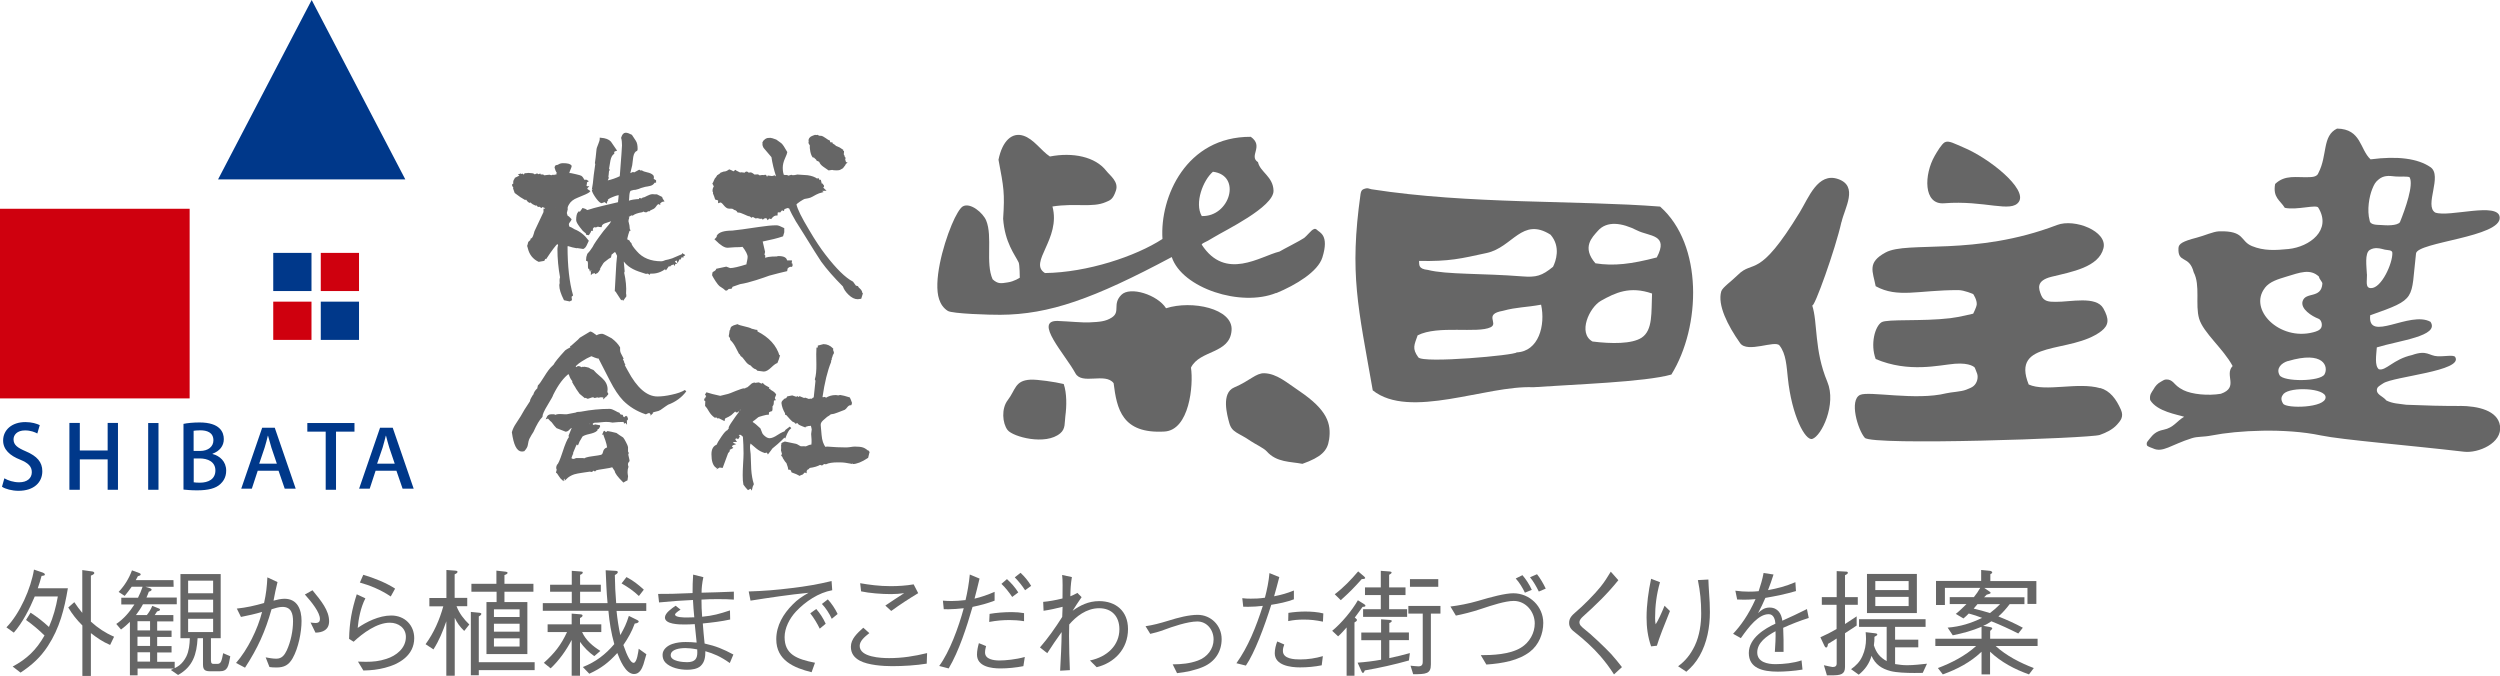
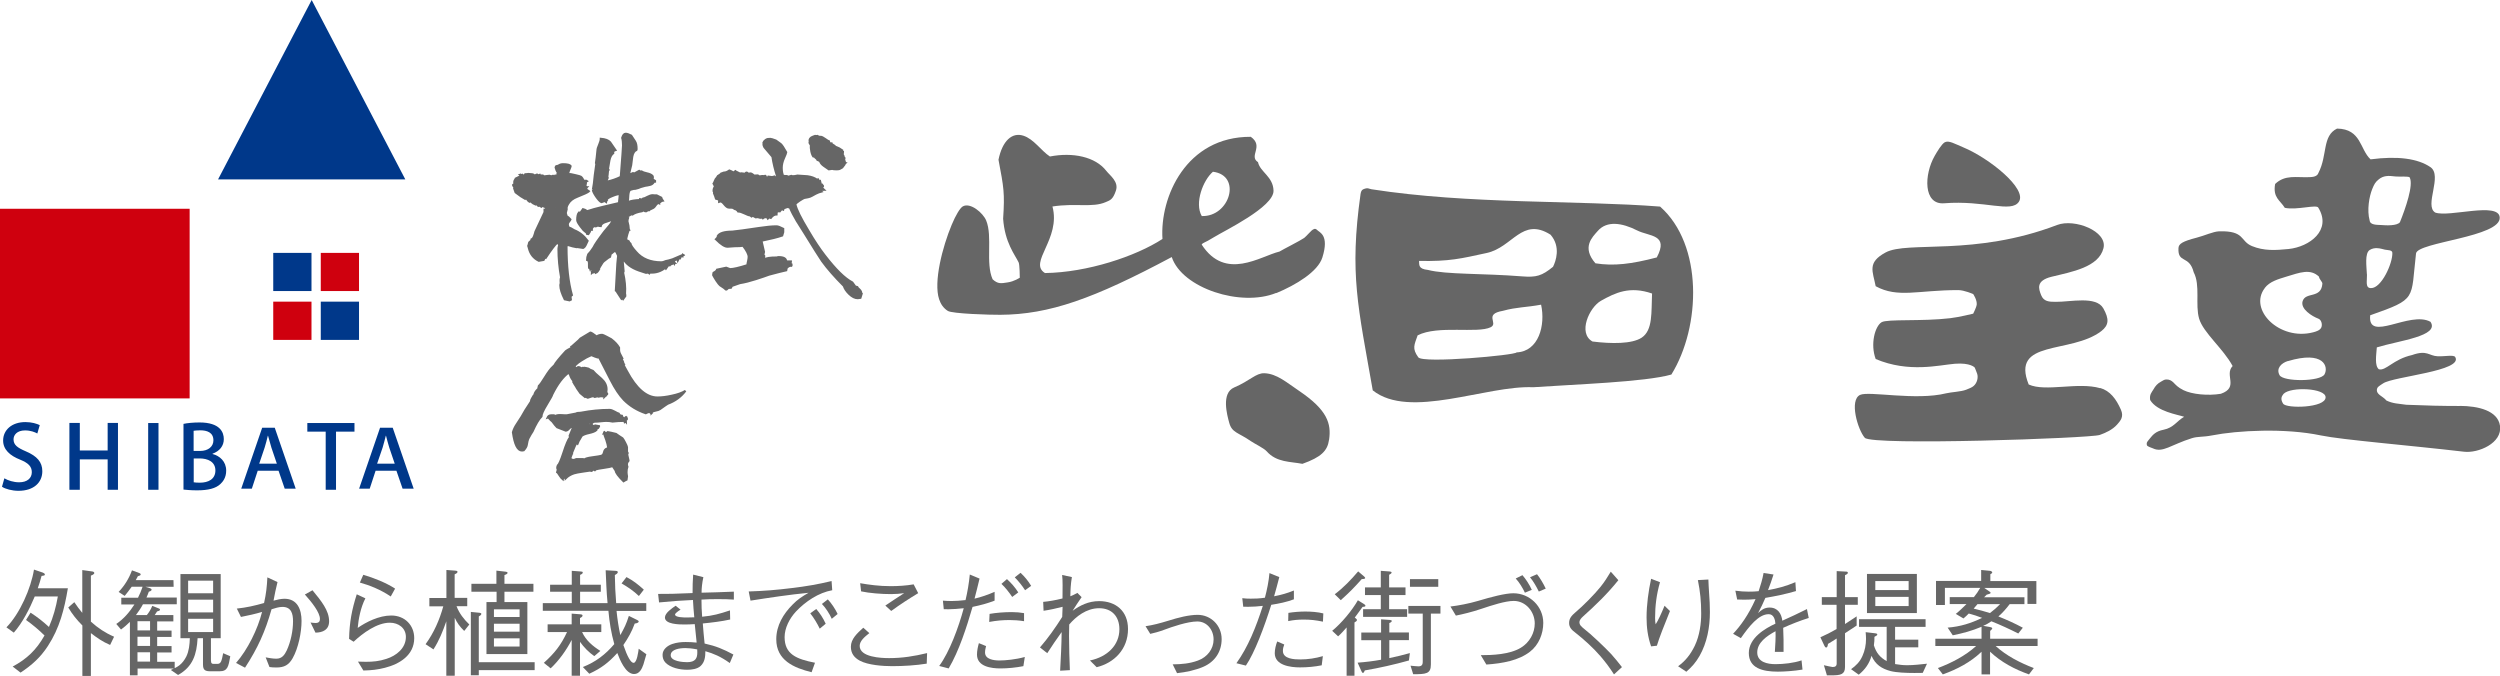
<svg xmlns="http://www.w3.org/2000/svg" id="_レイヤー_1" data-name="レイヤー 1" viewBox="0 0 264.05 71.39">
  <g>
    <path d="M4.72,67.14c-.62-.62-1.26-1.15-1.97-1.66l.48-.77c.74.48,1.3.92,1.94,1.51.46-1.05.74-2.09.94-3.22h-2.44c-.53,1.28-1.3,2.79-2.21,3.82l-.78-.56c1.41-1.44,2.59-4.11,2.91-6.1l.94.32c.09.04.21.1.21.2,0,.11-.12.12-.35.15-.11.43-.25.88-.4,1.3h3.18c-.37,2.21-.87,4.2-2.11,6.1-.79,1.21-1.69,2.02-2.89,2.81l-.83-.64c1.51-.81,2.5-1.76,3.35-3.26ZM9.6,65.66c.76.68,1.5,1.18,2.45,1.59l-.42.87c-.81-.35-1.35-.73-2.03-1.25v4.53h-.9v-5.34c-.58-.58-1.07-1.18-1.49-1.9l.64-.56c.29.43.51.74.84,1.13v-4.52l1.07.15c.11.01.2.09.2.16,0,.14-.26.24-.36.27v4.87Z" style="fill: #666;" />
    <path d="M14.59,63.1c.2-.38.33-.72.47-1.13h-1.15c-.24.33-.48.66-.74.97l-.64-.42c.64-.68,1.08-1.4,1.41-2.28l.76.28c.06.02.16.07.16.15,0,.1-.14.15-.3.19l-.22.41h3.98l.02.71h-2.97l.45.14c.07.02.19.07.19.16,0,.12-.19.19-.29.21-.07.21-.16.42-.25.62h3.2v.71h-3.57c-.22.42-.46.76-.74,1.14h1.15c.22-.27.45-.64.57-.97l.66.26c.07.02.16.06.16.14,0,.11-.14.15-.31.19-.07.12-.16.26-.25.38h1.97v.67h-1.71v.97h1.52v.67h-1.52v.97h1.52v.67h-1.52v.99h1.85v.71h-3.92v.72h-.81v-5.65c-.31.31-.58.54-.94.81l-.5-.59c.79-.53,1.4-1.25,1.92-2.06h-1.39v-.71h1.78ZM15.85,66.58v-.97h-1.33v.97h1.33ZM15.85,68.22v-.97h-1.33v.97h1.33ZM15.85,69.88v-.99h-1.33v.99h1.33ZM24.32,69.33c-.19,1.07-.27,1.57-1.13,1.57h-.97c-.54,0-.78-.12-.78-.71v-2.78h-.57c-.09,1.69-.5,3.02-2.06,3.88l-.77-.53c.36-.15.68-.31.92-.5.3-.24.52-.53.72-.92.28-.58.35-1.25.37-1.93h-.99v-6.78h4.25v6.78h-1.03v2.33c0,.37.14.38.32.38h.36c.38,0,.45-.3.61-1.13l.74.32ZM22.51,61.33h-2.64v1.33h2.64v-1.33ZM22.51,63.34h-2.64v1.34h2.64v-1.34ZM22.51,65.36h-2.64v1.4h2.64v-1.4Z" style="fill: #666;" />
    <path d="M25,64.28c1.03-.11,1.88-.3,2.89-.59.22-.99.3-1.71.35-2.71l1.07.5c-.16.62-.3,1.31-.42,1.96.32-.09.79-.2,1.15-.2,1.38,0,1.81,1.15,1.81,2.34s-.33,2.86-.94,3.94c-.41.72-.89.98-1.72.98-.31,0-.56-.02-.73-.05l-.4-1.02c.36.07.77.14,1.13.14.59,0,.87-.4,1.1-.88.42-.92.66-2.06.66-3.07,0-.78-.17-1.52-1.12-1.52-.35,0-.82.14-1.15.25-.67,2.37-1.45,4.09-2.8,6.17l-.95-.5c1.23-1.4,2.3-3.59,2.75-5.39-.74.22-1.47.38-2.23.53l-.43-.87ZM33.01,62.35c.92,1.12,1.75,2.13,1.75,3.27,0,.9-.67,1.19-1.44,1.2l-.52-1.07c.17.02.36.05.53.05.41,0,.46-.24.46-.43,0-.69-.87-1.78-1.59-2.58l.81-.45Z" style="fill: #666;" />
    <path d="M38.59,63.2c-.51.98-.73,2.23-.81,3.12.89-.62,2.25-1.31,3.54-1.31,1.46,0,2.43,1.05,2.43,2.39,0,1.81-1.56,2.74-3.09,3.13-.77.2-1.42.27-2.28.29l-.57-.94c.26.01.57.02.84.02.73,0,1.41-.06,2.16-.31,1.05-.33,2.06-1.13,2.06-2.32,0-.93-.77-1.5-1.7-1.5-1.35,0-2.84,1.09-3.82,2.01l-.48-.3c.04-1.75.28-3.05.81-4.71l.9.42ZM38.37,60.71c1.13.33,2.43.85,3.36,1.46l-.46.83c-1.05-.71-2.21-1.18-3.26-1.47l.36-.82Z" style="fill: #666;" />
    <path d="M48.01,71.37h-.87v-5.75c-.36,1.04-.76,2.04-1.36,2.97l-.83-.55c.88-1.21,1.47-2.56,1.87-4h-1.47v-.88h1.8v-2.96l.93.07c.11.01.24.02.24.12,0,.15-.19.22-.3.27v2.49h1.33v.88h-1.13c.3.77.76,1.36,1.35,1.93l-.54.68c-.47-.47-.72-.79-1-1.39v6.1ZM49.72,64.63l.92.09c.09.01.2.04.2.12,0,.12-.19.22-.27.27v4.83h5.9v.84h-5.9v.54h-.84v-6.7ZM52.43,62.5h-2.64v-.84h2.64v-1.39l.97.11c.09.01.21.04.21.12,0,.1-.11.16-.33.24v.92h3.06v.84h-3.06v1.09h2.42v5.49h-4.32v-5.49h1.07v-1.09ZM54.88,65.17v-.81h-2.71v.81h2.71ZM54.88,66.72v-.84h-2.71v.84h2.71ZM54.88,68.29v-.87h-2.71v.87h2.71Z" style="fill: #666;" />
    <path d="M68.25,64.53h-3.13c.09.87.21,1.69.4,2.55.45-.83.61-1.12.9-2.03l.85.42c.07.04.19.09.19.17,0,.11-.16.19-.42.22-.32.87-.68,1.5-1.2,2.27.43,1.25.79,1.88,1.08,1.88.36,0,.5-1.21.54-1.49l.81.58c-.1.38-.19.69-.31,1.07-.16.47-.42,1.02-.99,1.02-.9,0-1.5-1.51-1.77-2.22-.94,1.03-1.7,1.61-2.96,2.19l-.68-.71c1.34-.52,2.4-1.33,3.32-2.42-.33-1.19-.51-2.29-.62-3.52h-6.93v-.81h3.06v-1.2h-2.29v-.74h2.29v-1.47l.94.07c.15.01.22.02.22.11,0,.14-.19.21-.28.25v1.04h2.19v.74h-2.19v1.2h2.9c-.11-1.15-.15-2.3-.2-3.47l1.02.06c.19.01.26.04.26.14,0,.14-.2.25-.31.31.01.99.06,1.97.14,2.96h3.18v.81ZM57.84,66.76v-.82h2.54v-1.13l.9.07c.11.01.25.02.25.14,0,.12-.17.21-.27.26v.66h2.25v.82h-2.03c.4.88,1.13,1.49,1.93,1.99l-.64.55c-.56-.38-1.12-.95-1.51-1.51v3.58h-.88v-3.78c-.56,1.08-1.34,2.18-2.22,3l-.72-.58c1.13-1.02,1.81-1.87,2.45-3.25h-2.06ZM66.17,60.95c.72.38,1.23.78,1.83,1.33l-.52.67c-.59-.56-1.13-.92-1.83-1.33l.52-.67Z" style="fill: #666;" />
    <path d="M77.13,65.43c-.9.2-1.96.33-2.9.42.05.69.11,1.36.19,2.12,1.21.27,1.95.58,3.04,1.16l-.38.9c-1-.71-1.72-1-2.58-1.25,0,.56-.05,1.14-.5,1.56-.36.33-.95.4-1.42.4-.82,0-1.76-.22-2.28-.74-.25-.25-.32-.56-.32-.84,0-.57.52-.97,1.02-1.14.46-.16.95-.21,1.42-.21.4,0,.77.02,1.16.06-.06-.58-.14-1.29-.2-1.95-.35.02-.69.04-1.04.04-.63,0-2.11-.02-2.11-.74,0-.47.73-.97,1.13-1.24l.52.41c-.2.12-.32.21-.42.3-.11.1-.16.15-.16.22,0,.3.9.31,1.26.31.3,0,.59-.01.77-.02-.06-.66-.11-1.21-.14-1.83-1.02.04-2.38.14-3.58.26l-.1-.9c.82.01,1.93-.01,3.64-.09,0-.64.01-1.3.06-1.95l1.08.27c-.14.63-.19,1.2-.19,1.64,1.02-.02,2.27-.06,3.41-.11v.84c-.47-.04-1.11-.05-1.7-.05s-1.21.01-1.72.05c0,.55.02,1.26.07,1.81,1.16-.11,1.83-.3,2.94-.67l.02.97ZM73.65,68.91c0-.12,0-.22-.01-.32-.59-.11-.97-.14-1.25-.14-.58,0-1.55.12-1.55.76s1.29.73,1.73.73c.89,0,1.08-.43,1.08-1.03Z" style="fill: #666;" />
    <path d="M79.08,62.47c1.62-.05,2.96-.16,4.56-.36,1.44-.17,2.8-.4,4.19-.74l.07.97c-1.45.26-2.83,1.19-3.83,2.25-.69.74-1.2,1.75-1.2,2.7,0,1.81,1.24,2.32,3.21,2.71l-.36,1c-1.86-.46-3.73-1.25-3.73-3.48,0-1.47.76-2.69,1.71-3.65.54-.56,1.04-.88,1.7-1.26-2.04.2-4.1.51-6.13.83l-.19-.97ZM86.21,64.32c.38.43.74.98,1,1.56l-.63.52c-.24-.51-.63-1.16-1-1.62l.63-.46ZM87.43,63.3c.4.43.78,1,1.04,1.55l-.62.51c-.22-.51-.66-1.19-1.04-1.57l.62-.48Z" style="fill: #666;" />
    <path d="M97.9,70.09c-1.14.19-2.52.27-3.67.27-.98,0-2.55-.11-3.42-.58-.59-.32-.94-.77-.94-1.47,0-.82.66-1.42,1.31-2.01l.64.57c-.48.38-1.02.82-1.02,1.35,0,1.2,2.27,1.29,3.11,1.29,1.39,0,2.65-.2,4.01-.53l-.04,1.12ZM90.86,61.6c.92.16,2,.31,3.2.31.78,0,1.64-.05,2.44-.19l.48.93c-.98.59-1.93,1.21-2.85,1.88l-.62-.57c.68-.46,1.33-.89,1.99-1.31-.42.06-.92.1-1.38.1-1.02,0-2.3-.1-3.17-.29l-.1-.87Z" style="fill: #666;" />
    <path d="M99.59,63.44c.31.02.52.04.92.04.45,0,.95-.04,1.47-.1.2-.83.36-1.77.45-2.7l1.03.43c-.17.73-.35,1.42-.53,2.12.69-.16,1.41-.41,2.12-.72v.93c-.82.31-1.47.48-2.33.66-.63,2.17-1.42,4.63-2.52,6.5l-1-.26c1.09-1.49,2.04-4.05,2.59-6.1-.57.06-1.14.11-1.61.11-.16,0-.31,0-.5-.01l-.09-.9ZM104.15,68.23c-.06.24-.11.46-.11.69,0,.72.93.84,1.52.84.63,0,1.72-.1,2.68-.37l-.15.97c-.77.15-1.64.24-2.42.24-.97,0-2.48-.19-2.48-1.46,0-.4.09-.82.2-1.21l.76.31ZM104.52,64.84c.67-.12,1.55-.19,2.34-.19.5,0,.87.04,1.3.11v.85c-.58-.09-1.08-.12-1.54-.12-.67,0-1.35.05-2.14.2l.04-.85ZM106.36,61.17c.45.41.84.85,1.19,1.4l-.64.48c-.3-.45-.76-1.04-1.14-1.38l.59-.51ZM107.78,60.49c.43.4.81.85,1.13,1.39l-.64.46c-.3-.47-.72-.99-1.09-1.36l.61-.48Z" style="fill: #666;" />
    <path d="M113.21,60.97c-.12.71-.15,1.31-.16,2.01.26-.1.48-.21.74-.36l.45.45c-.31.45-.67.98-.95,1.44.79-.57,1.68-1.02,2.8-1.02,1.75,0,3.05,1.04,3.05,2.95,0,2.14-1.47,3.58-3.31,4.03l-.71-.71c1.83-.38,3.11-1.61,3.11-3.3,0-1.34-.79-2.22-2.14-2.22s-2.45.89-3.16,1.72c-.01.4-.02.79-.02,1.2,0,1.21.05,2.59.09,3.62l-1.03.06c.07-1.3.15-2.71.16-4.08-.53.73-1.03,1.47-1.52,2.23l-.77-.61c.81-.92,1.65-2.11,2.35-3.22.01-.4.02-.76.04-1.07-.61.16-1.38.33-2.01.42l-.04-.94c.58-.05,1.28-.17,2.04-.36.01-.5.01-.92.01-1.4,0-.43-.01-.73-.05-1.08l1.03.22Z" style="fill: #666;" />
    <path d="M120.99,66.14c.77-.11,1.49-.3,2.44-.59.98-.31,2.13-.61,3.06-.61,1.41,0,2.54,1.12,2.54,2.56,0,1.33-.71,2.39-1.92,2.92-.89.38-1.82.57-2.79.68l-.46-.93c.99-.01,1.81-.09,2.66-.4,1-.36,1.66-1.23,1.66-2.23s-.69-1.9-1.72-1.9-2.68.57-3.53.89c-.51.19-1.03.33-1.44.42l-.51-.83Z" style="fill: #666;" />
    <path d="M135.12,60.95c-.17.68-.36,1.36-.55,2.03.76-.15,1.38-.32,2.09-.61v.93c-.77.29-1.57.45-2.39.58-.73,2.33-1.76,5.08-2.68,6.42l-1-.25c1.24-1.73,2.08-3.84,2.79-6.06-.51.06-1.03.1-1.55.1-.17,0-.32,0-.52-.01l-.1-.9c.31.04.56.05.88.05.46,0,.92-.01,1.51-.1.22-.83.41-1.75.48-2.6l1.03.42ZM135.64,68.08c-.09.24-.14.42-.14.67,0,.85,1.2.9,1.82.9.82,0,1.62-.12,2.4-.35l-.12.97c-.76.15-1.52.22-2.3.22-.98,0-2.66-.2-2.66-1.5,0-.4.12-.88.26-1.24l.74.32ZM136.09,64.73c.58-.09,1.21-.14,1.78-.14s1.34.05,1.9.2l-.04.87c-.77-.16-1.33-.22-2.03-.22-.59,0-1.05.04-1.64.16l.02-.87Z" style="fill: #666;" />
    <path d="M140.71,66.62c.99-.81,2.08-2.12,2.71-3.22l.69.43s.11.09.11.15c0,.1-.16.11-.31.12-.26.38-.55.76-.82,1.13l.09.07c.09.07.14.12.14.19,0,.1-.14.19-.26.25v5.63h-.83v-5.1c-.29.32-.58.67-.9.94l-.62-.58ZM140.97,62.77c.95-.72,1.71-1.52,2.48-2.42l.62.53s.12.11.12.16c0,.11-.2.12-.36.12-.83.93-1.29,1.4-2.22,2.23l-.64-.63ZM146.74,69.51c.73-.15,1.45-.33,2.17-.53l-.1.78c-1.54.43-3.08.78-4.66,1.05-.06.16-.11.26-.2.26-.07,0-.12-.09-.16-.19l-.4-.89c.83-.06,1.66-.16,2.48-.31v-2.06h-2.09v-.81h2.09v-1.4l.94.07c.11.01.19.04.19.11,0,.1-.17.19-.26.22v.99h2.07v.81h-2.07v1.88ZM145.84,60.29l.94.07c.11.01.2.04.2.11,0,.09-.12.16-.26.24v1.33h1.73v.81h-1.73v1.49h1.9v.81h-4.65v-.81h1.87v-1.49h-1.67v-.81h1.67v-1.75ZM151.13,64.81v5.37c0,1-.52,1.03-1.87,1.03l-.28-.9c.25.02.62.07.84.07.45,0,.45-.31.45-.56v-5.01h-1.52v-.81h3.39v.81h-1ZM151.91,61.17v.81h-2.99v-.81h2.99Z" style="fill: #666;" />
    <path d="M153.2,64.06c.84-.1,1.95-.31,2.9-.59,1.43-.43,2.9-.81,3.74-.81,1.71,0,3.16,1.38,3.16,3.13,0,1.15-.47,2.32-1.4,3.04-1.19.93-2.89,1.24-4.61,1.36l-.59-.99c1.19,0,3.04-.06,4.24-.79.92-.56,1.46-1.56,1.46-2.56,0-1.23-.94-2.38-2.22-2.38-.88,0-2.3.46-3.43.84-.93.32-2.02.58-2.68.71l-.57-.95ZM160.8,60.75c.33.38.72.95.99,1.55l-.73.3c-.24-.51-.59-1.09-.97-1.5l.71-.35ZM162.34,60.65c.33.41.69,1.02.92,1.52l-.73.31c-.25-.51-.57-1.08-.93-1.51l.74-.32Z" style="fill: #666;" />
    <path d="M170.92,61.29c-1.11,1.39-2.37,2.61-3.72,3.82-.17.16-.38.36-.38.62,0,.29.24.48.52.71.64.48,2.21,1.97,2.85,2.66.41.45.74.88,1.12,1.36l-.84.77c-.48-.74-.84-1.23-1.42-1.91-.79-.92-1.8-1.82-2.64-2.48-.43-.32-.68-.59-.68-1.04,0-.48.25-.77.66-1.12.81-.68,2.02-1.9,2.66-2.7.42-.52.73-1.02,1.08-1.6l.8.9Z" style="fill: #666;" />
    <path d="M175.33,61.49c-.37,1.28-.52,2.52-.52,3.77,0,.31.02.52.06.68.27-.4.64-1.23.94-1.96l.57.56c-.62,1.54-1.13,2.81-1.38,3.66l-.61.07c-.35-1-.48-2-.48-3.05,0-1.34.2-2.79.48-4.09l.93.36ZM180.44,61.21c.01.46.04.84.07,1.36.06.69.09,1.52.09,2.07,0,1.61-.3,3.25-1.1,4.65-.41.71-.83,1.17-1.39,1.66l-.87-.58c.73-.53,1.29-1.19,1.76-2.16.52-1.09.68-2.37.68-3.4,0-1.29-.1-2.29-.35-3.54l1.1-.06Z" style="fill: #666;" />
    <path d="M190.39,70.72c-.88.15-1.95.22-2.61.22-1.64,0-3.07-.38-3.07-1.97s1.71-2.59,2.81-3.1c-.03-.41-.17-1-.71-1-1.07,0-2.08,1.3-2.94,2.53l-.82-.46c.78-.83,1.61-1.96,2.37-3.66-.32.04-.9.06-1.2.06s-.55-.01-.74-.02l-.19-.93c.52.07.94.1,1.41.1.38,0,.72-.01,1.05-.05.21-.63.4-1.26.52-1.92l1.05.16c-.17.56-.38,1.13-.58,1.65,1.03-.19,1.85-.4,2.89-.84l.06.94c-1.13.33-2.12.53-3.23.72-.21.51-.51,1.12-.77,1.6.31-.28.64-.58,1.21-.58.88,0,1.26.66,1.35,1.39.85-.38,1.73-.79,2.6-1.23l.19.94c-.93.29-1.86.66-2.7,1.04.04.78.05,1.76.04,2.54h-.92c.05-.63.1-1.6.07-2.18-.95.52-1.93,1.21-1.93,2.24s1.09,1.24,1.93,1.24,1.95-.12,2.75-.4l.1.97Z" style="fill: #666;" />
    <path d="M193.99,63.88h-1.57v-.81h1.57v-2.75l.94.05c.11,0,.24.01.24.12,0,.14-.19.21-.3.26v2.32h1.35v.81h-1.35v2.03c.41-.26.82-.53,1.23-.81v.97c-.41.27-.82.55-1.23.81v3.57c0,.78-.46.88-1.41.88h-.5l-.32-1.07c.27.06.83.19.92.19.26,0,.43-.09.43-.37v-2.64c-.3.2-.61.38-.92.57-.01.11-.04.38-.19.38-.09,0-.14-.09-.19-.19l-.42-.89c.59-.26,1.16-.55,1.71-.87v-2.56ZM200.16,70.14c.47.07.79.12,1.28.12.71,0,1.4-.09,2.09-.16l-.45.97c-.26,0-.56.01-.88.01-.87,0-1.88-.04-2.51-.2-.95-.25-1.61-.69-2.02-1.61-.24.83-.68,1.45-1.35,1.99l-.81-.58c.53-.38.93-.78,1.2-1.39.26-.57.38-1.19.38-1.81,0-.24-.02-.47-.04-.71l1.02.12c.1.01.21.04.21.12s-.07.14-.3.25c0,.37-.01.53-.06.9.25.79.63,1.26,1.35,1.67v-3.62h-2.92v-.81h7.03v.81h-3.22v1.35h2.45v.81h-2.45v1.75ZM197.19,60.62h5.27v4.13h-5.27v-4.13ZM201.59,61.37h-3.52v.95h3.52v-.95ZM198.07,63.04v.97h3.52v-.97h-3.52Z" style="fill: #666;" />
    <path d="M210.78,68.23c1.14,1.04,2.59,1.78,4.03,2.33l-.51.67c-1.5-.53-2.96-1.3-4.11-2.4v2.4h-.9v-2.39c-1.18,1.12-2.58,1.85-4.09,2.39l-.52-.67c1.42-.53,2.91-1.3,4.04-2.33h-4.31v-.77h4.88v-1.26c-1.03.43-1.95.68-3.04.9l-.54-.81c1.34-.11,2.44-.45,3.64-1.03-.5-.2-.9-.32-1.41-.46-.21.21-.33.33-.56.52l-.81-.48c.4-.32.77-.68,1.13-1.04h-1.77v-.73h2.55c.26-.32.47-.62.67-.98h-3.73v1.81h-.94v-2.54h4.77v-1.16l.93.09c.11.01.24.09.24.17s-.12.15-.2.19v.72h4.86v2.42h-.94v-1.69h-4.56l.51.35s.16.1.16.16c0,.09-.19.14-.42.2-.09.09-.19.19-.27.27h4.26v.73h-1.56c-.37.48-.73.9-1.19,1.3.88.35,1.75.74,2.58,1.19l-.48.61c-.93-.47-1.86-.9-2.84-1.29-.3.2-.53.35-.87.48l.69.12c.09.01.27.05.27.16,0,.05-.08.12-.22.26v.82h5.01v.77h-4.41ZM208.86,63.81c-.14.16-.26.31-.4.47.58.14,1.15.29,1.72.47.4-.3.72-.58,1.07-.94h-2.39Z" style="fill: #666;" />
  </g>
  <g>
    <rect y="22.05" width="20.03" height="20.03" style="fill: #cf000e;" />
    <polygon points="23.03 18.95 32.92 0 42.81 18.95 23.03 18.95" style="fill: #00388a;" />
    <rect x="28.86" y="26.71" width="4.04" height="4.03" style="fill: #00388a;" />
    <rect x="33.88" y="26.71" width="4.04" height="4.03" style="fill: #cf000e;" />
    <rect x="28.86" y="31.86" width="4.04" height="4.04" style="fill: #cf000e;" />
    <rect x="33.88" y="31.86" width="4.04" height="4.04" style="fill: #00388a;" />
    <g>
      <path d="M3.93,45.78c-.23-.13-.69-.32-1.28-.32-.86,0-1.22.49-1.22.94,0,.6.41.89,1.32,1.28,1.16.5,1.72,1.12,1.72,2.09,0,1.18-.89,2.07-2.52,2.07-.67,0-1.39-.19-1.74-.43l.25-.89c.39.23.97.42,1.56.42.86,0,1.34-.44,1.34-1.07,0-.6-.37-.97-1.23-1.32-1.07-.42-1.8-1.06-1.8-2.02,0-1.11.91-1.95,2.35-1.95.69,0,1.2.17,1.52.32l-.26.89Z" style="fill: #00388a;" />
      <path d="M12.46,51.73h-1.09v-3.21h-2.94v3.21h-1.1v-7.06h1.1v2.91h2.94v-2.91h1.09v7.06Z" style="fill: #00388a;" />
      <path d="M15.65,44.68h1.09v7.05h-1.09v-7.05Z" style="fill: #00388a;" />
      <path d="M22.44,47.95c.76.19,1.45.78,1.45,1.76,0,.75-.36,1.18-.62,1.42-.48.45-1.27.66-2.46.66-.64,0-1.12-.05-1.43-.08v-6.94c.41-.09,1.05-.15,1.69-.15,2.19,0,2.57,1.05,2.57,1.76s-.43,1.26-1.19,1.54v.02ZM21.13,47.63c.87,0,1.41-.47,1.41-1.12,0-.85-.7-1.06-1.38-1.06-.36,0-.57.03-.71.05v2.13h.67ZM20.46,50.94c.16.03.38.04.66.04.87,0,1.63-.36,1.63-1.29s-.82-1.27-1.66-1.27h-.63v2.53Z" style="fill: #00388a;" />
      <path d="M31.22,51.61h-1.15l-.65-1.89h-2.2l-.62,1.89h-1.12l2.21-6.43h1.33l2.21,6.43ZM29.24,48.97l-.57-1.68c-.13-.42-.25-.88-.36-1.27h-.02c-.1.39-.21.87-.34,1.26l-.57,1.69h1.86Z" style="fill: #00388a;" />
      <path d="M37.44,45.59h-1.95v6.14h-1.09v-6.14h-1.94v-.91h4.98v.91Z" style="fill: #00388a;" />
      <path d="M43.67,51.61h-1.15l-.65-1.89h-2.2l-.62,1.89h-1.12l2.21-6.43h1.34l2.21,6.43ZM41.69,48.97l-.57-1.68c-.13-.42-.25-.88-.35-1.27h-.02c-.1.39-.22.87-.34,1.26l-.58,1.69h1.86Z" style="fill: #00388a;" />
    </g>
  </g>
  <g>
-     <path d="M123.16,32.56c-.89-1.42-3.8-2.36-4.73-1.41-.97.99-.06,1.76-.99,2.38-.66.43-1.3.47-2.37.52-.73.04-2.09-.1-3.34-.15-2.63-.09.79,3.56,1.85,5.52.68,1.27,3.16-.11,4.04,1.05.34,2.72.88,5.37,5.37,5.11,2.63-.15,3.08-4.89,2.8-6.75.92-1.89,4.13-1.42,4.29-3.96.15-2.28-4.19-3.19-6.93-2.31Z" style="fill: #666; fill-rule: evenodd;" />
    <path d="M140.38,46.44c.24-1.69-.17-3.13-3.16-5.15-1.29-.86-2.35-1.83-3.69-1.87-.89-.02-1.5.79-3.17,1.5-1.41.59-.74,2.96-.53,3.73.29,1.07.94,1.01,2.28,1.94.37.26,1.38.74,1.68,1.08,1.05,1.19,2.52,1.07,3.77,1.32,1.97-.7,2.65-1.37,2.81-2.53Z" style="fill: #666; fill-rule: evenodd;" />
-     <path d="M112.52,43.97c.15-1.09.16-2.45-.17-3.41-.89-.22-2.83-.5-3.52-.46-1.65.09-1.55,1.07-2.39,2.16-.69.89-.57,2.44-.02,3.16.56.72,4.03,1.66,5.57.34.57-.48.44-1.13.53-1.78Z" style="fill: #666; fill-rule: evenodd;" />
    <path d="M134.8,30.96c2.07-.86,4.4-2.26,4.87-3.77.75-2.39-.31-2.63-.57-2.91-.36-.39-.79.38-1.35.85-.43.3-2.22,1.2-2.61,1.44-2.03.49-5.71,3.14-8.22-.74.19-.25.23-.11,1.32-.79,1.1-.68,6.29-3.17,6.27-4.89-.03-1.5-1.42-1.98-1.64-3.02-1.02-.66.66-1.67-.76-2.68-6.84-.03-9.62,6.38-9.33,10.79-2.83,1.84-7.95,3.54-12.41,3.6-1.8-1.1,1.71-3.6.79-7.03,2.44-.38,4.22.15,5.62-.46.47-.2.76-.26,1.08-1.21.33-.95-.64-1.61-1.01-2.09-1.16-1.5-3.55-1.99-5.96-1.52-.94-.62-1.7-1.85-2.81-2.2-1.19-.38-2.21.54-2.62,2.54.56,2.96.67,3.51.49,6.23.18,2.53,1.25,3.81,1.64,4.62.11.23.12,1.61.12,1.61,0,0-.58.4-1.29.5-.7.11-1.02.18-1.58-.33-.77-1.71.02-4.51-.68-6.21-.33-.8-1.67-1.94-2.47-1.49-.29.17-.74.91-1.17,1.94-.97,2.32-1.94,6.04-1.33,7.87.17.52.47.95.92,1.23.47.3,4.46.42,5.54.41,5.18-.03,9.85-1.69,18.11-6.1,1.09,3.29,7.31,5.31,11.03,3.79ZM128.11,18.14c3.08.38,1.79,4.78-1.18,4.68-.79-1.37.14-3.79,1.18-4.68Z" style="fill: #666; fill-rule: evenodd;" />
  </g>
  <g>
    <path d="M213.24,21.3c.88-1.36-3.11-4.59-5.91-5.75-.83-.34-1.51-.76-1.93-.52-.33.19-.81,1-1.05,1.42-1.14,1.97-1.23,5.2.99,5.02,4.3-.34,7.1,1.06,7.9-.17Z" style="fill: #666; fill-rule: evenodd;" />
-     <path d="M194.5,23.46c.33-1.49,1.82-3.8-.36-4.55-2.14-.74-3.12,1.99-4.05,3.51-4.38,7.19-4.88,4.96-6.53,6.61-.65.65-1.63,1.32-1.76,1.74-.42,1.43.67,3.6,1.99,5.47.77,1.09,3.69-.35,4.16.25.7.87.75,2.23.88,3.42.41,3.99,1.84,6.66,2.58,6.45.97-.29,2.59-3.66,1.59-6.04-1.41-3.37-.99-6.23-1.6-8.08.16.49,2.48-6,3.09-8.78Z" style="fill: #666; fill-rule: evenodd;" />
    <path d="M221.82,41c-2.35-.68-5.76.42-7.55-.39-1.93-4.8,4.44-3.18,7.66-5.63.84-.65.84-1.3.23-2.4-.75-1.36-3.48-.68-5.05-.7-.7,0-1.26-.03-1.53-.72-.25-.65-.59-1.51,1.11-1.93,2.13-.52,4.99-1.01,5.48-3.02.44-1.79-3.05-3.15-4.89-2.45-8.75,3.35-15.83,1.65-18.13,2.91-1.96,1.06-1.35,1.98-1.04,3.56,2.34,1.28,4.47.41,8.71.41.65,0,1.59.42,1.59.42,0,0,.43.62.37,1.14-.02.22-.37.93-.37.93,0,0-1.55.38-2.44.48-2.97.35-6.63.07-7.23.42-.7.42-1.22,2.3-.63,3.89,3.5,1.48,6.68.64,8.36.5,1.66-.13,2.1.4,2.1.4,0,0,.17.39.26.66.12.37.02.95-.38,1.29-.17.15-.47.27-.78.39-.55.22-1.59.25-2.11.38-3.22.8-8.18-.27-9.1.17-1.16.55-.25,3.67.5,4.53.76.85,23.8.05,24.81-.3.59-.21,1.33-.53,1.83-1.09.35-.4.75-.81.41-1.58-.51-1.15-1.15-1.99-2.18-2.29Z" style="fill: #666; fill-rule: evenodd;" />
  </g>
  <path d="M259.8,42.88c-1.87,0-3.59-.04-5.65-.13-.81-.12-1.4-.11-2.1-.45-.38-.48-1.12-.61-.99-1.23.04-.19.23-.31.65-.58,1.12-.74,8.5-1.3,7.61-2.78-.15-.26-1.1-.05-1.85-.08-.94-.04-1.11-.7-2.71-.13-1.99.44-2.76,1.71-3.51,1.5-.46-.39-.27-1.48-.21-2.31,2.34-.72,6.67-1.19,5.67-2.7-2.17-1.21-6.68,2.25-6.37-.69,5-1.76,4.27-1.63,4.84-6.53.14-1.21,9.02-1.73,8.84-3.82-.14-1.66-5.34.03-6.81-.5-1.2-.72.81-3.9-.51-4.8-1.32-.9-3.43-1.2-6.32-.82-1.14-1.04-.97-3.21-3.54-3.25-1.59.77-.99,2.81-1.97,4.69-.12.37-.57.43-.93.44-1.41.06-2.58-.29-3.64.72-.26,1.45.53,1.72,1.02,2.52,1.28.28,3.41-.41,3.55,0,1.43,2.36-.93,4.12-3.15,4.35-1.39.14-2.6.21-3.87-.31-1.28-.53-.71-1.63-3.46-1.56-.66.03-1.54.46-2.37.67-1.5.39-1.91.65-1.93,1.1-.09,1.67,1.14.7,1.61,2.56.72,1.37.14,3.42.57,4.89.43,1.48,2.56,3.18,3.54,5.01-.91.95.7,2.25-1.24,2.93-1.36.23-3.06.06-3.95-.38-.61-.3-.82-.57-1.08-.83-.19-.18-.42-.32-.77-.3-.19.01-.36.14-.51.22-.39.21-.6.45-.82.84-.19.32-.43.53-.34,1.11.73,1.22,2.88,1.53,3.59,1.77-.79.45-1.09,1.15-2.18,1.37-.82.16-1.14.55-1.43.91-.23.31-.41.4-.32.73.04.13.5.27.62.32,1.05.51,1.9-.37,4.13-1.07.64-.2,1.14-.1,2.11-.29,2.69-.53,7.72-.8,11.51,0,2.26.47,9.32,1.04,15.12,1.72,1.48.18,4.07-.9,3.8-2.74-.24-1.61-2.3-2.09-4.24-2.1ZM239.2,30.42c.54-.7,1.42-.93,2.28-1.2,1.45-.44,2.53-.87,3.45,0,.03.29.37.54.36.74-.12,1.63-1.78.82-2.09,1.86-.24.82,1,1.59,1.67,1.84.32.12.44.63.31.92-.13.31-.55.44-.87.52-3.54.92-6.86-2.39-5.1-4.68ZM241.65,38.14c3.81-1.14,4.3.6,3.87,1.39s-4.34.81-4.75.1c-.4-.72.19-1.29.88-1.5ZM241.15,42.65c-.33-.53-.16-.79.04-1.05.75-.78,4.44-.62,4.44.36,0,1.14-4.15,1.21-4.48.68ZM250.55,19.98c.21-.52.33-.75.71-1.05.47-.37.95-.4,1.76-.29.34.04,1.41-.05,1.49.1.43.79-.45,3.3-1.03,4.73-.3.4-1.5.34-1.94.3-.47-.03-1.21.02-1.26-.49-.3-1.09-.04-2.53.27-3.3ZM249.99,28.97c-.03-.81-.25-2.22.3-2.57.55-.34,1.13-.15,1.61-.03.28.06.77.02.78.33.04,1.12-1.16,3.76-2.26,3.73-.63,0-.4-.76-.42-1.45Z" style="fill: #666; fill-rule: evenodd;" />
  <path d="M175.35,21.82c-8.7-.68-20.24-.23-30.49-1.83-.29-.04-.37-.22-.89.01-.17.08-.23.27-.27.5-1.19,8.47-.25,11.93,1.29,20.73,3.9,3.11,12-.55,16.95-.33,4.23-.3,11.78-.54,14.59-1.34,3.14-5.08,3.35-13.72-1.18-17.73ZM160.18,37.22c-.07.29-9.89,1.19-10.38.52-.68-.94-.42-1.31-.07-2.32,2.14-1.1,6.32-.17,7.72-.86.85-.43-.78-1.37,1.28-1.73,1.5-.41,2.41-.35,4.04-.65.48,2.17-.25,4.94-2.59,5.04ZM164.03,28.18c-1.18.96-1.76,1.13-3.27,1.01-4.14-.33-8.01-.18-9.94-.68-1.06-.11-.9-.55-.94-.95,3.22.06,4.39-.24,7.15-.84,2.75-.6,3.73-3.84,6.74-1.93,1.11,1.28.55,2.81.26,3.39ZM173.4,35.66c-1.02.68-3.21.66-5.2.41-1.58-.88-.34-3.6.89-4.3,1.53-.86,3.05-1.58,5.4-.77-.09,1.99.1,3.86-1.09,4.66ZM168.75,24.4c.96-1.11,2.55-.88,4.17-.06,1.28.65,3.38.39,2.07,2.85-2.67.7-4.55.93-6.48.62-1.47-1.69-.34-2.75.24-3.41Z" style="fill: #666;" />
  <g>
    <path d="M62.16,20.24c-.13.1-.52.28-1.18.54-.48.18-.81.45-.99.79-.12.2-.17.38-.13.52l-.1.41.1.35c.12.05.26.16.4.33-.01.04-.06.11-.15.22-.09.11-.13.2-.13.28,0,.08.02.19.07.33.15.04.34.14.59.3.56.22,1.04.6,1.43,1.13-.06.13-.13.28-.2.43-.07.15-.16.26-.28.32-.21-.03-.43-.06-.66-.1-.02,0-.04.01-.05.02-.26-.04-.55-.12-.86-.22l-.11.02s-.07.09-.07.11c0,2.08.19,3.8.57,5.15l-.15.13.04.35-.04.02s-.06.03-.11.06c-.12-.02-.29-.06-.51-.11-.31-.62-.46-1.1-.46-1.46,0-.09.01-.18.04-.25-.03-.31-.01-.51.04-.6-.18-.99-.28-2.01-.28-3.03,0-.1.03-.23.08-.41l-.13-.19-.09-.03c-.23.21-.63.73-1.19,1.58l-.05-.04-.07.04-.11.23c-.11.02-.28.05-.51.09-.55-.27-.9-.71-1.05-1.32-.05-.21-.08-.29-.08-.26,0,.06.04-.06.11-.36l.24-.22v-.1c.12-.05.21-.17.28-.37.05-.14.1-.29.14-.46.31-.66.63-1.34.96-2.04v-.28h.04s.08-.05.13-.03v-.18c-.09-.06-.23-.12-.44-.18l-.07.09-.15-.11-.16.02c-.09-.08-.18-.16-.27-.27-.04,0-.07.02-.09.05v.05c-.14-.06-.25-.13-.35-.22l-.04-.09-.04-.04h-.04l-.09.09c-.09-.03-.22-.18-.39-.42l-.09.11c-.25-.13-.58-.36-1.01-.69l-.15-.42.02-.15-.11-.13-.02-.08.04-.04.1-.03-.02-.22c0-.11.04-.22.13-.31l.02-.08c.14-.07.32-.15.51-.25.01-.02.02-.06.02-.09v-.02l-.06-.04.06-.02s.05.04.09.09l.09-.07.16.11.05-.02s.04-.08.09-.15c.12,0,.23-.01.33-.03.12.01.25.02.37.03.12,0,.22.06.29.15.05-.02.12-.06.22-.11h.07s.04.05.06.09l.2-.07.08.2.09-.13h.15l.07.07s.06.02.11.02.13-.01.25-.03c.12-.02.2-.03.27-.03.06.01.13.03.2.06l.18-.06.17.1.04-.1c.06,0,.16-.02.3-.05l-.04-.15.06-.04v-.05c-.14-.2-.22-.39-.26-.57l.03-.1.04-.05.22-.05c.15-.11.31-.16.5-.16.45,0,.72.07.81.2-.01.07-.06.2-.14.38-.08.18-.12.33-.12.44.04.02.13.03.28.03.04,0,.21.04.53.12.32.08.48.12.5.14.12.07.22.22.31.44h.28l.08.05-.11.07c.01.1,0,.24-.06.43l.15.15.02-.02h-.02s0,.03-.03.1c-.03.07-.05.09-.05.08l.04.07.26.18ZM58.85,22.08v-.28l-.02-.02h-.2l.22.3ZM72.25,26.98l-.13-.08-.03.16-.04-.03h-.09s-.05.09-.13.25l-.09-.05-.15.29-.02-.07s.02-.01.04-.04h-.02s-.08-.01-.08-.01c-.05.01-.08.02-.09.03h-.05c-.11.06-.18.13-.22.22-.04.09-.08.18-.11.28v-.07s-.04.01-.09.03v-.03l-.09.03-.11.13-.07-.07c-.1.07-.21.22-.35.43l-.07-.09c-.48.38-1.02.55-1.62.5l-.06.09-.11-.09-.24.03s-.16-.05-.46-.15c-.86-.26-1.46-.63-1.82-1.14-.04,0-.08-.02-.11-.02l-.04.06-.02.09.09.99-.05.16c.18.8.25,1.53.2,2.2.02.06.03.15.03.26l-.24.33-.09-.11-.08.07c-.12-.19-.31-.47-.55-.84l-.05-.03.16-2.85c0-.08.01-.21.04-.41.02-.16.04-.29.04-.39,0-.05-.04-.15-.12-.29-.08-.15-.1-.25-.07-.31l-.05-.02s-.06.1-.08.13c-.04-.01-.06-.03-.07-.05h-.02l-.02.05c-.1.1-.28.24-.55.42v.09l.16-.03-.02.09c-.1.04-.28.17-.55.39-.06.04-.13.09-.2.17-.01,0-.13.22-.35.64-.15.29-.28.46-.4.5v-.05s-.03-.03-.04-.04l-.04.02h-.2s-.06-.03-.08-.05h-.02l.02.02v.08s-.05,0-.07.02v-.02c.05-.15.07-.23.07-.24,0-.04-.01-.08-.04-.11h-.07s-.08-.05-.11-.05l-.02.03-.02-.07s-.07-.04-.09-.04c-.03,0-.03-.23-.03-.68l-.04-.02c-.01-.05-.02-.1-.02-.13l-.14-.03c0-.19.04-.39.12-.59.15-.14.34-.39.56-.73.12-.27.5-.83,1.14-1.67.17-.21.35-.42.53-.63.19-.22.32-.45.4-.69-.06.03-.17.08-.33.15-.19.06-.39.13-.57.19-.23.09-.37.22-.4.4-.09,0-.2-.03-.33-.07-.06.06-.13.09-.2.09h-.05s-.07-.02-.08-.02c-.1,0-.2.09-.29.28l.02.1s-.09.01-.17.02c-.02.15-.09.3-.2.44l-.14-.02c-.02-.12-.07-.23-.15-.33h-.04s.02.09.04.15c-.12-.09-.31-.29-.54-.61-.24-.32-.36-.54-.36-.67,0-.4.06-.67.19-.81l.06.02.11-.02c.06-.07.15-.19.26-.36.11.02.26.1.44.22.43-.14.98-.3,1.67-.46,1-.23,1.57-.37,1.69-.4,0-.11.01-.27.04-.47.02-.2.04-.36.04-.47-.17,0-.42.06-.76.2-.36.14-.58.27-.64.41l.04.04-.06.08-.02.11s-.1-.07-.18-.13l-.06.05s-.13.04-.24.09h-.03c-.15-.07-.33-.27-.56-.6-.22-.33-.34-.57-.34-.73,0,.03.04-.17.11-.63.04-.47.12-1.16.26-2.08l-.04-.09c.05-.29.1-.75.16-1.36,0-.12.06-.32.18-.59.12-.27.17-.48.17-.62.47.04.8.16.99.37.19.27.38.55.57.83-.19.05-.27.16-.24.33-.19.14-.33.4-.4.75-.05.31-.1.6-.15.9l.06.11c-.05.05-.08.15-.08.32-.01.19-.03.32-.05.36l.04.17c-.04.12-.09.22-.15.31l.11.07c.47-.1.94-.26,1.41-.49.16-2.05.24-3.16.24-3.33,0-.34-.03-.6-.09-.79.09-.29.21-.44.37-.44.15,0,.34.07.59.2.14.2.27.4.4.61.11.16.17.42.17.79,0,.04,0,.07-.02.12-.22.09-.37.33-.44.71-.04.29-.07.59-.11.88-.15.59-.22.9-.22.92l.09.05s.14-.04.33-.13c.04,0,.07.03.11.06l.53-.29.15.09.09-.03c.1.07.29.14.57.2.28.06.48.15.6.28.03.06.04.11.04.15,0,.07-.02.14-.05.2l.28.17v.09h-.07l-.07.05c-.09.15-.22.25-.4.29-.18.04-.36.08-.53.1-.11.04-.26.08-.46.13-.12.06-.3.13-.54.18-.1-.01-.28.02-.55.11-.11.07-.17.24-.2.53-.02.38-.04.58-.05.61.01.05.04.09.07.13.25-.11.65-.18,1.22-.2v-.09s.11.02.2.04l.12-.11c.1,0,.25-.06.46-.18.21-.11.39-.17.55-.17.04,0,.1,0,.2.02h.22l.48.24c.02.09.08.2.17.33l-.11.02s-.09.05-.18.13l-.09.03v.1l-.04-.02s-.02-.02-.02-.04c-.03.01-.06.03-.11.06h-.02c-.08.06-.17.17-.28.33-.07.11-.24.21-.49.31-.04,0-.08.04-.11.09h-.13l-.19.11s-.09-.02-.13-.02l-.04-.02-.02-.04h-.11c-.06.02-.1.05-.13.07-.46.08-.8.19-1.01.35l-.15-.02c-.09.07-.21.14-.37.22,0,.08.02.12.06.15-.03.07-.05.19-.07.35.1.35.14.62.14.79,0,.05.01.1.04.14-.05.02-.11.16-.19.46-.08.29-.12.47-.12.56.01.03.05.06.1.08.05.02.11.05.16.08.03.1.09.19.19.26.03.17.22.46.59.87.63.74,1.53,1.1,2.68,1.1.11,0,.26-.04.46-.13.16-.02.4-.09.72-.19.23-.1.59-.26,1.07-.46.05.01.1.03.14.05l.02.05ZM71.27,27.77l-.02.04-.02-.08s.03.03.04.04Z" style="fill: #666; stroke: #666; stroke-width: .21px;" />
    <path d="M91.01,31.02s-.04.1-.13.44l-.29.04c-.29,0-.59-.15-.9-.45-.31-.3-.49-.59-.57-.85-.96-.96-1.72-1.83-2.3-2.63-.27-.39-.88-1.37-1.84-2.92-.27-.44-.55-.88-.83-1.32-.3-.51-.55-.98-.72-1.4l-.26-.07c-.09.04-.22.08-.4.15-.02.03-.04.09-.05.14l-.16-.06-.2.24-.08-.02c-.09,0-.17.04-.27.11.02.04.03.11.02.23-.22,0-.43.12-.62.37l-.18-.06-.13.13-.07-.13c-.07-.01-.11-.02-.15-.02-.11,0-.22.04-.31.12l-.13-.12-.09.07c-.06,0-.16-.02-.29-.07-.05,0-.13,0-.24.02l-.31-.17-.13.08-.13-.11c-.15-.01-.36-.09-.62-.22-.27-.13-.49-.2-.66-.2-.04-.08-.12-.15-.26-.24-.05.02-.15-.03-.29-.14-.05-.02-.2-.03-.44-.03-.13,0-.29-.11-.46-.32-.17-.22-.31-.33-.42-.33-.05,0-.1.01-.15.03v-.22l-.33-.1c-.05-.17-.12-.37-.22-.6-.01-.04-.01-.07,0-.09l.05-.04-.09-.08c0-.2.05-.36.16-.48l-.16-.31s.1-.15.14-.29c.05-.15.12-.25.2-.32.03-.03.07-.1.13-.2l.04-.02.07.06v-.07l.02-.05s.06-.03.09-.06c.04-.02.08-.06.13-.12.04,0,.12-.03.22-.08.03,0,.06-.01.09-.02.17,0,.35-.08.55-.22.1.03.24.11.44.22.02-.03.06-.06.13-.11.04-.01.06-.02.09-.04.01.01.02.02.02.04l.04.02c.08.04.22.1.4.2.06-.02.12-.03.19-.03.01,0,.04,0,.09.02h.11-.04s.06.04.11.05l.2-.14h.07c.05.03.12.09.22.14l.05-.04.11-.02c.05,0,.11.03.2.09.12.1.19.14.2.14.2,0,.31-.02.35-.02l.05.02.05.03.03.07c.27-.06.46-.07.55-.03l.09-.04h.06c.16.05.23.07.22.07h0s.48.06.48.06l.24-.06s.01.03.03.05c.02.02.04.03.08.05l.18-.11c-.23-.7-.4-1.39-.5-2.08-.18-.22-.47-.56-.84-.99-.01-.04-.04-.1-.09-.2-.01-.04-.02-.08-.02-.13l.02-.04-.02-.13c.03-.09.11-.19.24-.28.13-.09.26-.13.37-.1.04-.02.07-.02.11-.02.09,0,.28.06.55.16,0,.02.01.03.03.04h.05c.11.07.27.19.48.35.12.1.32.39.59.88,0,.04-.08.25-.24.61-.16.35-.24.7-.24,1.02,0,.37.06.68.18.92.01-.03.03-.06.06-.07.02,0,.07.01.13.02.12-.02.23,0,.31.08l.33-.1.13.04c.15,0,.32-.02.52-.07.36.03.71.05,1.06.07.42.06.74.18.97.35l.15-.02c.05.13.1.2.17.2l.04-.02.05.2c-.07.03-.15.08-.24.17l.13.05.26-.05.11.15v.03l-.07.09s-.01.08,0,.11l.18.17c-.07,0-.18.01-.33.02l-.06.08.11.09c-.17.04-.38.12-.62.24-.29.17-.49.27-.59.31-.1.04-.3.08-.6.13-.09.03-.25.12-.51.29-.25.17-.39.29-.43.37.12.57.58,1.48,1.36,2.77.63,1.08,1.22,1.96,1.74,2.63,1.14,1.48,2.11,2.44,2.92,2.86.07.09.17.23.31.43l.2.05c.02.06.1.15.24.27.13.12.2.26.2.42ZM83.68,28.09s-.09-.02-.13-.02c-.16,0-.32.08-.46.24-.01.06-.02.14-.04.24-.4.09-1.01.24-1.82.46-.32.12-.79.28-1.41.48-.62.2-1.18.34-1.68.42-.2.07-.47.17-.83.29l-.11.2c-.1,0-.18,0-.26.02-.01,0-.08.05-.2.16h-.07c-.08-.09-.28-.23-.61-.44-.07-.05-.2-.21-.39-.49-.18-.29-.3-.48-.35-.59,0-.06.01-.15.04-.25.22-.11.35-.23.38-.35.02-.01.34-.07.96-.19.27.1.41.15.42.15.33,0,.94-.14,1.82-.42,0-.1.02-.24.07-.43.04-.19.06-.34.06-.44,0-.27-.2-.67-.59-1.17-.16.03-.46.05-.9.05l-.7.05c-.3.03-.72-.24-1.27-.79l.05-.04s.05-.09.09-.12l.07-.02-.02-.15c.17-.31.69-.48,1.54-.48l1.07-.13c.6-.09,1.2-.17,1.8-.26.72-.11,1.33-.17,1.82-.17.13,0,.37.09.7.26v.35c-.04.11-.07.23-.11.37-.49.17-1.22.35-2.19.55.06.26.15.65.27,1.17l-.07.33s.05.06.09.1c-.01.07-.02.17-.02.29l.05.08c.13-.14.57-.21,1.3-.21.06-.02.12-.04.18-.04.54,0,.81.15.81.46h.5s0,.05-.02.07v.07l-.15-.04-.19.15.42.06.02.15ZM89.3,17.21s-.04.03-.06.07c-.01.04-.03.08-.05.11-.02.03-.09.13-.23.3-.05.03-.12.07-.21.12-.09.06-.21.08-.36.08-.26,0-.42-.02-.5-.05l-.35.05c-.19-.12-.36-.24-.53-.37-.22-.16-.35-.32-.39-.48-.1-.08-.2-.12-.29-.15l-.04-.09c-.06-.06-.15-.14-.27-.24-.07,0-.1.01-.07.03-.11-.11-.2-.31-.26-.59-.06-.28-.07-.5-.04-.64l-.15-.27s.02-.1.02-.2l-.02-.08c.01-.11.08-.21.2-.3.09-.05.22-.1.39-.16l.16.02.07-.02c.06.04.16.08.29.11l.09-.02c.12.02.27.11.46.24.18.13.32.22.4.25,0,.07.02.14.06.19l.22.02.04.16.09-.02c.07.03.19.13.35.29l.04-.03c.17.06.37.17.59.33l-.02.09.11.06c0,.11-.01.2-.04.27l.11.22-.02.08.11.11-.04.09c0,.09.05.22.11.41Z" style="fill: #666; stroke: #666; stroke-width: .21px;" />
    <path d="M72.38,41.3c-.46.61-1.08,1.06-1.86,1.35-.07.04-.34.22-.81.56-.1.07-.26.13-.49.17-.23.04-.38.1-.47.18-.03-.01-.06-.02-.11-.04-.15,0-.29.04-.44.13-.91-.31-1.67-.78-2.3-1.41-.47-.49-.93-1.18-1.39-2.08-.42-.81-.83-1.61-1.23-2.4h-.16c-.14-.04-.37-.12-.66-.25-.34.14-.7.33-1.08.58-.5.32-.76.59-.79.81l.19-.07.09.07s.1-.08.19-.13c.06,0,.13.01.2.04.04.03.07.07.09.11l.16-.07.04.02s.09-.02.16-.03c.1.01.24.04.43.09.1.08.25.16.48.24.08.11.37.39.9.84.37.33.55.7.55,1.12,0,.05-.01.16-.03.33.02.03.05.05.09.1v.07l-.31.31v-.07c.04-.05.08-.08.13-.09l-.09-.13-.22.22-.17-.02-.26.05-.11-.04-.28.07-.07-.05c-.12-.01-.19-.02-.2-.02l-.46.15c-.06-.03-.15-.06-.26-.11l-.05.03c-.12-.09-.28-.22-.48-.4-.07-.11-.19-.27-.35-.5-.02-.06-.13-.23-.31-.51l-.02-.05-.08-.13.04-.1c-.16-.15-.29-.38-.38-.66-.04-.05-.07-.12-.11-.24-.62.44-1.21,1.22-1.76,2.33,0,.07-.19.42-.57,1.04-.38.62-.57,1.05-.57,1.28-.29.29-.6.82-.94,1.58-.11.16-.26.41-.44.75-.06.13-.12.35-.16.64-.02.18-.13.38-.33.6l-.19.03c-.46,0-.78-.64-.96-1.93.08-.28.21-.57.41-.86.17-.26.34-.52.51-.79.2-.38.53-.92.99-1.6v-.04c0-.07.04-.17.11-.29l.17-.29.11-.04-.03-.08c.05-.19.17-.38.37-.57l.09-.03s-.04-.07-.04-.09l.05-.22c.12-.1.34-.41.66-.93.32-.52.6-.9.84-1.11.02-.03.08-.07.15-.15.1-.22.5-.72,1.21-1.49.05-.05.24-.16.57-.33v-.06s-.02-.04-.02-.05h.02s.31-.26.77-.68l.2-.21s.38-.23,1.05-.63c.09.01.3.15.66.42.15-.12.34-.18.59-.18.04,0,.18.06.45.2.26.13.42.22.49.26.38.29.66.59.84.9v.15c-.01.17.02.34.1.5.08.17.16.33.25.49l-.09.11c.12.12.19.26.19.42l.07.08-.05.04c.01.06.13.29.35.68.99,1.86,2.07,2.79,3.23,2.79.44,0,.95-.06,1.52-.19.62-.13,1.1-.3,1.43-.51ZM66.38,48.68c-.11.12-.16.24-.16.37,0,.07.02.16.05.25-.06.17-.09.36-.09.57,0,.13.02.28.05.44l-.05.35c-.08.03-.18.1-.32.18-.55-.55-.83-.93-.83-1.12-.03-.03-.13-.19-.33-.5-.17.08-.48.14-.92.2-.44.06-.73.12-.86.16l-.09.09-.05-.03v-.1l-.07.02-.22.18-.2-.03s-.2.03-.68.1c-.48.07-.81.13-.99.19-.34.11-.64.29-.88.53v-.05s-.03-.02-.05-.04v.04l-.08-.02-.07.02-.07.05-.02.11c-.1-.08-.22-.22-.36-.44-.14-.22-.22-.34-.25-.35.01-.06.04-.14.09-.24-.05-.05-.08-.11-.08-.19s.02-.16.06-.25c.14-.11.33-.55.59-1.34.28-.87.51-1.42.7-1.64l-.04-.16.33-.81s-.01-.07-.03-.11l-.09-.02c-.09.02-.18.09-.29.21-.1.12-.21.18-.32.19-.21-.08-.51-.2-.92-.36-.12-.11-.29-.32-.5-.61-.1-.07-.23-.2-.38-.38l-.08-.04-.06.02c.07-.17.21-.26.4-.26.22,0,.32,0,.29,0,.05.02.09.05.13.09.11-.09.31-.12.6-.11.36.02.57.03.64.02l.83-.16.06.03c.05-.07.14-.11.27-.12.14,0,.26-.01.37-.03,1-.19,2-.29,2.98-.29.13,0,.31.06.52.18.22.12.36.2.45.22l.09.16v-.02l.02.02.04.05.06-.02s.07.04.13.04l.07.19.26.09.07-.13-.04-.09.04.05.08.06v.14l.11.04c-.11.01-.25.06-.4.13-.02-.02-.05-.02-.07-.04l-.02.02v.08c-.29,0-.66.02-1.1.07-.22-.05-.44-.07-.66-.07-.13,0-.32.01-.57.04-.24.03-.44.04-.59.04s-.26.05-.33.13c-.04-.02-.11-.02-.22-.02l-.09.02-.08.03s-.04.08-.05.11l.19.11.07-.04.05-.07.06-.02s.05.05.05.07.27.07.83.16c-.1.02-.16.08-.18.18l-.24.16.04.08c-.14.12-.39.22-.76.3-.37.08-.63.18-.78.3-.05.09-.12.21-.2.35-.06.07-.14.22-.24.48l-.07-.06h-.04l-.04.02v.03c-.05.07-.1.18-.16.32-.06.14-.15.35-.26.63v.11c-.05.03-.12.08-.22.12.01.04.03.07.07.1l.06-.02-.02.06-.08.05.04.13-.13.09.04.13.05-.05s.1,0,.17.02c.08.02.15.03.2.03.01,0,.05-.01.12-.04.07-.03.12-.04.14-.05.1.01.24.01.44,0h.29l.11.05c.1-.1.37-.18.83-.24.55-.07.87-.13.97-.16.15-.05.24-.17.28-.37.04-.19.14-.33.31-.4,0,.04-.01.11-.03.21-.02.1-.03.17-.03.22,0,.03.02.08.06.13h.11l.05-.32c0-.41-.13-.95-.4-1.62l.11-.19.22-.16c.2.03.49.09.88.19.02.01.13.09.31.22.09.05.21.13.37.24.05.05.14.2.27.45.13.25.2.41.21.49v.41c0,.08.02.15.07.22l-.05.15.14.62ZM63.94,45.74l-.05.09-.16-.02c.02-.05.07-.08.13-.1l-.09-.14.18.17ZM66.11,44.54l-.13.06-.02-.07s.04-.02.07-.03h.04l.04.05ZM68.81,43.65l-.07-.02-.02-.02.02-.02h.05l.02.02v.04Z" style="fill: #666; stroke: #666; stroke-width: .21px;" />
-     <path d="M83.42,45.21c-.17.14-.34.44-.52.9l-.03-.04s-.04.03-.04.04l-.04.02s-.03-.04-.06-.06l-.03.02-.04.04.02.02.05.05c-.14.15-.37.36-.68.64-.12.1-.31.26-.55.46-.08.13-.21.29-.38.51l-.06-.11c-.06,0-.15.01-.28.04-.31-.1-.59-.25-.84-.46-.25-.21-.5-.42-.74-.63l-.09.46c0,.11,0,.25.02.42.02.23.04.38.05.44.01.52.03,1.06.06,1.6.04.62.14,1.14.27,1.56-.09.18-.14.32-.16.42-.02-.03-.05-.04-.09-.04-.06.02-.14.07-.24.13-.1-.1-.23-.26-.4-.49-.05-.24-.07-.56-.07-.96,0-.25.01-.64.04-1.15.03-.51.05-.89.05-1.15,0-.64-.03-1.24-.07-1.8-.17-.19-.33-.29-.46-.29l-.24.18h-.16s-.02.05-.02.09l.04.04h.09l.05.07.02-.05s.03-.02.07-.04l.05.02-.05.11s-.07-.02-.11-.02c-.19,0-.28.08-.28.22,0,.05.02.1.06.15-.18,0-.31.09-.37.25l.2.08c-.15.05-.24.14-.27.29l.09.09c-.19.09-.31.17-.38.26l.07.08-.16.2c-.12.34-.31.83-.55,1.49l-.15-.02-.07-.04-.09.05.09-.15s-.05-.05-.09-.09v.06l-.26.2c-.29-.2-.44-.64-.44-1.34,0-.5.17-.81.51-.92.07-.18.25-.48.53-.89.28-.41.48-.63.61-.65.03-.06.1-.15.2-.26l-.03-.11c.06-.16.29-.51.68-1.06.39-.55.67-.91.83-1.06v-.08l-.04-.03h-.04c-.05.13-.19.23-.42.29l-.04.05s0,.07,0,.11l-.05-.02v-.07l-.16.18-.06-.02-.03-.05s-.03-.08-.04-.11c-.24.23-.41.39-.52.48-.15.11-.35.22-.61.33l-.07.07c-.03.06-.04.12-.05.17-.11-.05-.27-.14-.5-.26h-.04l-.04.02v.07c-.07-.15-.19-.2-.35-.15-.21-.15-.39-.34-.54-.59-.17-.3-.3-.49-.4-.59l.02-.48s-.04-.06-.06-.09h-.02l-.03.06v-.13h.09c0-.18.05-.28.16-.33l-.15-.19.07-.11c.31.1.76.22,1.38.35.01-.01.31-.08.88-.2.1-.02.38-.13.86-.33.44-.17.71-.26.81-.26.05,0,.09.02.13.06l.04-.07.05-.05c.06-.02.12-.05.18-.06.11-.09.26-.21.46-.4-.02,0,.04-.03.19-.08h.09l.09.06.11-.06.2-.02c.08.05.22.1.4.15l.03-.05c.1.11.29.24.57.38-.01.03-.03.06-.03.11l.03.08h.14v.03l.04.06c.06.01.16.07.31.17.14.1.22.19.25.25-.01.03-.04.08-.07.17-.04.09-.06.15-.06.17,0,.06.01.12.04.17-.06.01-.1.03-.12.06-.02.03-.03.15-.04.34,0,.11-.04.2-.13.28,0-.03,0,.08,0,.33,0,.03,0,.08-.02.13-.09.02-.2.07-.33.15-.03.05-.03.12-.03.21-.08,0-.27.04-.57.12-.31.09-.48.14-.51.17-.04.02-.17.13-.38.31-.09.04-.18.12-.28.26l.05.1c.2.11.46.33.81.66.05.1.1.23.15.38.04.16.17.32.36.47.19.16.38.23.55.23.24,0,.54-.12.91-.37.37-.24.66-.37.84-.4l.02-.07s-.01-.03-.04-.04l.02-.03c.09-.06.21-.16.37-.28ZM82.25,37.65c-.04.15-.11.35-.22.61-.13.04-.35.19-.64.47s-.53.41-.72.41c-.02,0-.23-.02-.62-.08-.06-.07-.13-.13-.2-.16-.11-.03-.17-.06-.19-.07-.02,0-.13-.12-.34-.33-.19-.05-.37-.21-.56-.48-.19-.27-.33-.42-.43-.46-.04-.04-.06-.08-.08-.13l.02-.03h.06l-.19-.09c-.13-.26-.27-.52-.4-.77-.17-.31-.34-.52-.5-.67l-.03-.07.02-.09-.15-.22c.03-.13.05-.3.08-.54l.05-.05c.01-.06.03-.14.05-.22.02-.09.12-.16.27-.22.11-.04.23-.08.35-.11.09.06.36.14.83.25.43.1.66.19.7.26l.07-.02c.23.07.37.11.42.11l.02.13c1.24.62,2.02,1.48,2.33,2.57ZM91.73,47.76c-.04.12-.08.3-.13.53-.63.42-1.15.62-1.56.62.05,0-.2-.05-.76-.14-.14-.03-.41-.04-.79-.04-.57,0-1,.07-1.27.2l-.13-.03c-.11.02-.21.08-.29.15l-.2-.06c-.27.16-.64.27-1.1.33-.06.04-.12.09-.16.15l-.09.03s-.09.1-.12.15c-.03.05-.04.1-.04.17-.04-.02-.08-.02-.13,0l-.09.04c-.04.05-.08.12-.13.16l-.22.08-.06.04c-.17-.1-.43-.21-.77-.33-.06-.21-.17-.31-.33-.31,0-.04-.07-.25-.2-.63-.1-.09-.22-.26-.37-.51-.04-.1-.06-.15-.07-.17l-.09-.09.07-.16-.11-.39s.02-.1.02-.24c0-.25-.01-.38-.02-.36.02-.09.13-.15.31-.21.29.07.68.14,1.16.24.05.01.14.06.27.14.13.08.21.12.26.12.23-.02.41,0,.54.01.29-.14.49-.21.6-.18.02-.02.05-.05.07-.09.02-.14.03-.32.02-.57l-.04-.57.06-.48c-.01-.11-.05-.27-.11-.48l-.09-.07-.08.07s-.14.02-.27.02l-.09.05-.11-.05-.07.12c-.15-.05-.29-.12-.44-.18-.18-.07-.28-.17-.28-.29l-.25.08c-.05-.08-.15-.14-.31-.2-.08-.06-.28-.28-.63-.68l-.09-.03v-.1c-.21-.35-.34-.71-.38-1.06l.04-.13c.04-.05.09-.1.15-.14l.04-.07.24-.09.11-.17h.05c-.07,0,.06-.03.4-.09l.44.15.11-.06s.09.06.13.11l.04-.02.08-.09s.16.06.44.18c.05,0,.1-.01.15-.03l.35.13c.16-.04.29-.04.4-.02l.08-.11.04-.02.04.02h.04l.03-.04.2-1.89s-.06-.07-.07-.11c.12-.39.17-.93.16-1.62-.02-.85-.02-1.4,0-1.63.03,0,.08-.03.15-.07v-.17l.5-.13c.34,0,.65.14.92.41l-.02.11.09.24c0,.06,0,.1-.02.13l-.07.07c0,.06-.05.21-.14.44v.11l-.08.13.02.11c-.38.93-.69,2.18-.92,3.77l.07.15s.03-.06.06-.07c.03.01.08.01.13,0l.07-.02.16.09c.32-.2.65-.29.99-.29.1,0,.19.01.28.04l.22-.05c.22.03.53.11.94.24.05.1.12.26.2.5l-.04.13c-.13,0-.26.06-.37.18-.16.2-.25.3-.28.31-.66.26-1.04.4-1.13.42-.09.02-.21.04-.36.06-.09.09-.22.18-.4.28-.16.13-.32.27-.46.4-.19.19-.27.36-.26.52v.07s.03.35.09,1.01c.05.6.2,1.05.46,1.36.09,0,.16,0,.22-.03.73.06,1.4.09,2.01.09.1,0,.25-.01.47-.04.21-.04.37-.05.47-.05.37,0,.65.03.84.1.19.07.4.22.64.45Z" style="fill: #666; stroke: #666; stroke-width: .21px;" />
  </g>
</svg>